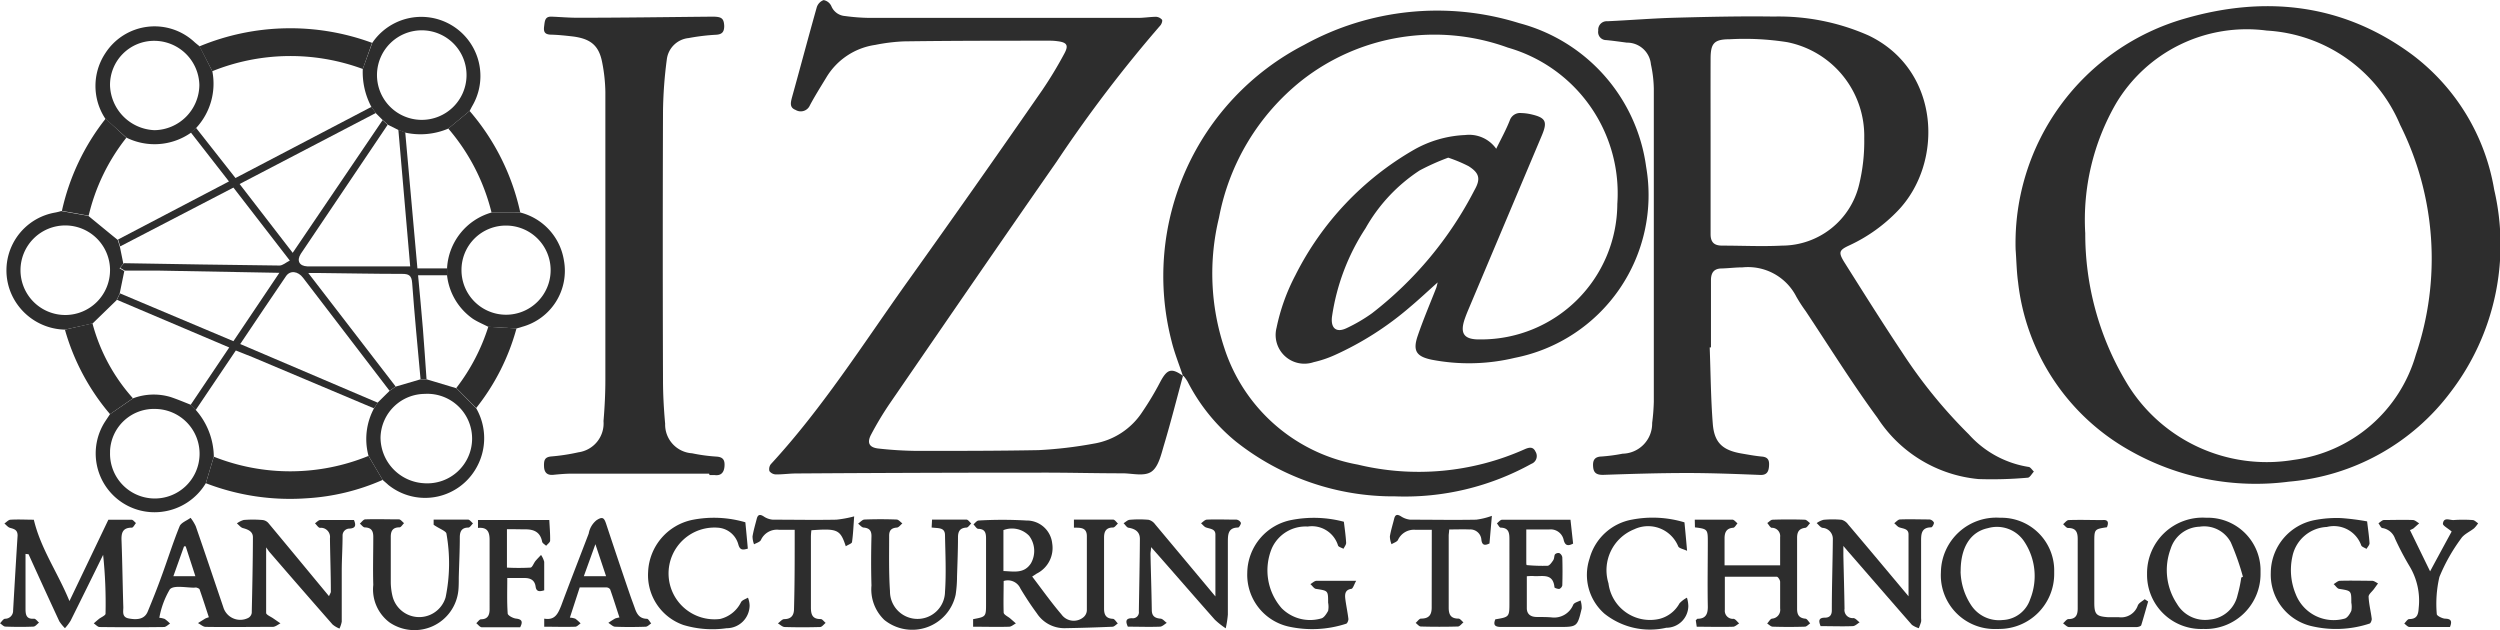
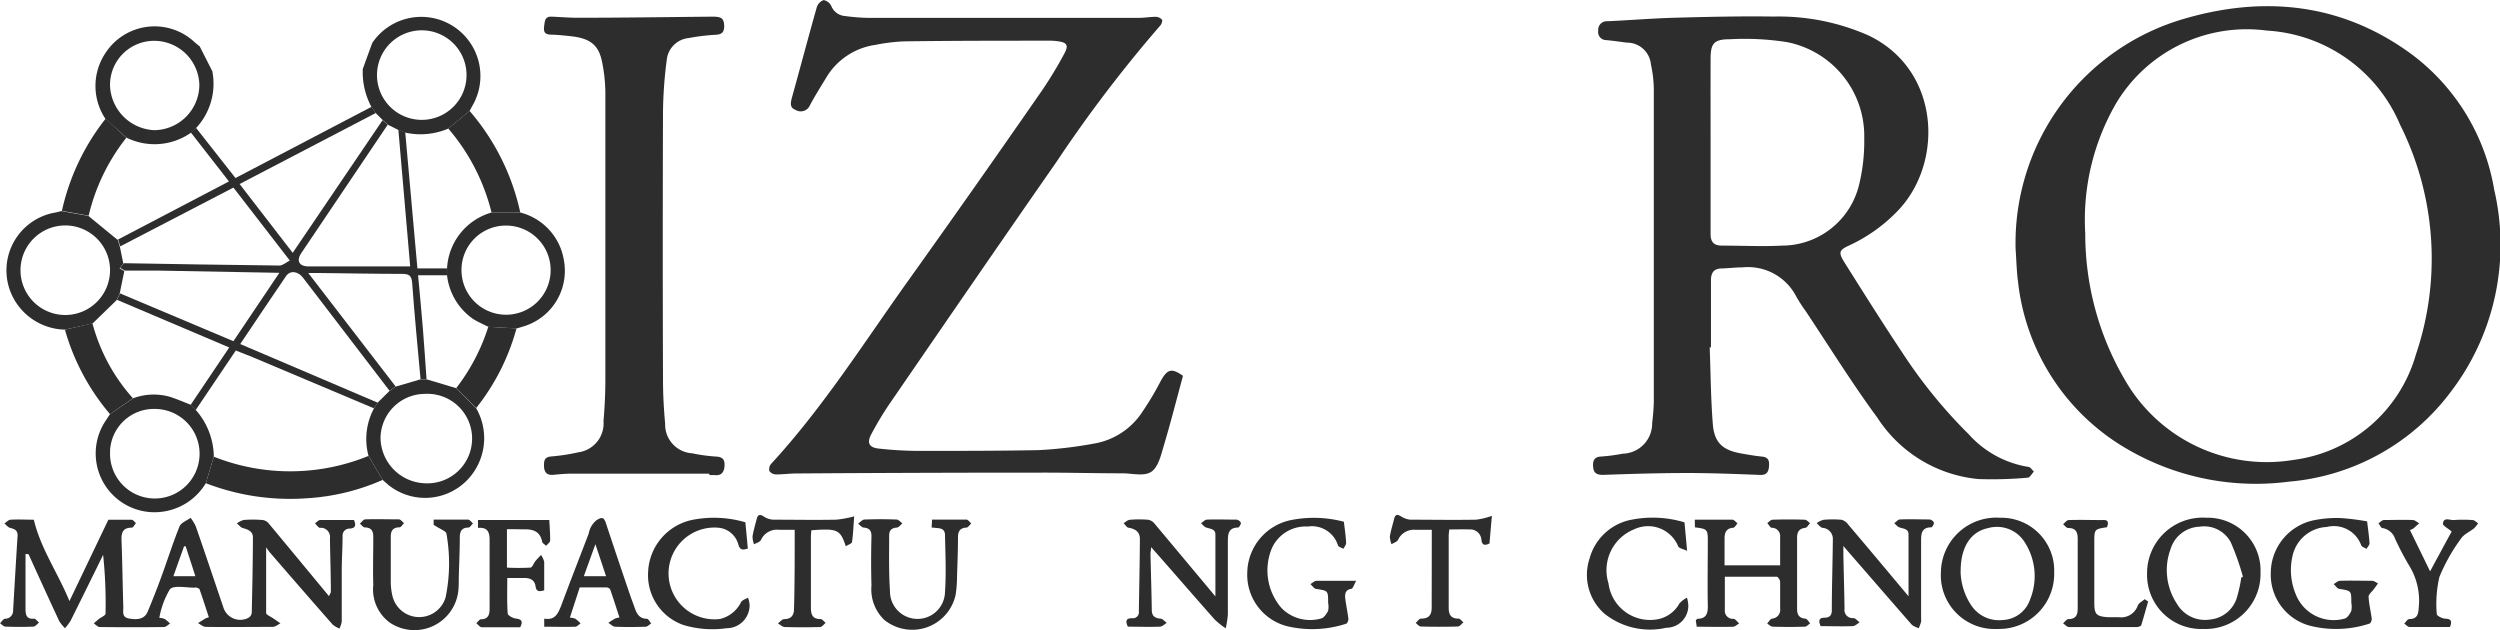
<svg xmlns="http://www.w3.org/2000/svg" width="150.756" height="38" viewBox="0 0 150.756 38">
  <g id="logo" transform="translate(0 0.03)">
    <g id="Capa_1-2" data-name="Capa 1-2" transform="translate(0 -0.03)">
-       <path id="Trazado_1" data-name="Trazado 1" d="M170.368,23.532c-.232-.705-.514-1.394-.688-2.111a15.69,15.69,0,0,1,8-17.858,16.589,16.589,0,0,1,12.96-1.311,10.4,10.4,0,0,1,7.66,8.664,10,10,0,0,1-7.921,11.521,11.828,11.828,0,0,1-5.031.108c-.908-.195-1.124-.539-.829-1.418.336-.987.747-1.949,1.12-2.9.029-.075.041-.153.091-.34-.61.543-1.12,1.024-1.659,1.476a18.745,18.745,0,0,1-4.579,2.92,6.681,6.681,0,0,1-1.244.415,1.733,1.733,0,0,1-2.235-2.074,11.99,11.99,0,0,1,1.132-3.16,18.092,18.092,0,0,1,7.171-7.585A6.83,6.83,0,0,1,187.393,9a2,2,0,0,1,1.866.829c.29-.589.6-1.149.829-1.738a.656.656,0,0,1,.693-.415,2.993,2.993,0,0,1,.543.066c.929.207,1.045.44.68,1.3l-4.45,10.547c-.062.149-.124.307-.178.46-.332.933-.062,1.3.941,1.277a8.212,8.212,0,0,0,8.245-8.17,9.137,9.137,0,0,0-6.6-9.427,12.954,12.954,0,0,0-12.442,1.991,13.843,13.843,0,0,0-4.977,8.261,14.247,14.247,0,0,0,.315,7.843,10.4,10.4,0,0,0,8.05,7.05,15.658,15.658,0,0,0,10.066-.925c.282-.124.514-.162.655.145a.5.5,0,0,1-.249.734,15.759,15.759,0,0,1-8.208,1.962,15.279,15.279,0,0,1-9.626-3.318,11.3,11.3,0,0,1-2.9-3.608,2.436,2.436,0,0,0-.245-.34Zm16-13.168a14.018,14.018,0,0,0-1.725.771,10.076,10.076,0,0,0-3.264,3.488,13.165,13.165,0,0,0-2.024,5.346c-.079.684.261.97.875.68a9.7,9.7,0,0,0,1.539-.9,22.264,22.264,0,0,0,6.18-7.428c.382-.672.3-1.029-.357-1.443a8.593,8.593,0,0,0-1.219-.51Z" transform="translate(-99.034 -0.858)" fill="#2d2d2d" />
      <path id="Trazado_2" data-name="Trazado 2" d="M238.663,22.318c.058,1.539.066,3.081.187,4.616.091,1.141.6,1.588,1.729,1.783.415.071.829.149,1.244.187s.44.3.415.6-.129.523-.527.506c-1.472-.058-2.945-.116-4.421-.116-1.688,0-3.38.054-5.068.112-.386,0-.56-.124-.589-.485s.058-.606.5-.622a10.426,10.426,0,0,0,1.277-.17,1.82,1.82,0,0,0,1.783-1.854,12.234,12.234,0,0,0,.1-1.286V6.728a7.36,7.36,0,0,0-.174-1.472,1.445,1.445,0,0,0-1.456-1.315c-.415-.054-.829-.116-1.244-.153a.485.485,0,0,1-.485-.486.47.47,0,0,1,.008-.087.513.513,0,0,1,.552-.564c1.36-.062,2.712-.174,4.073-.212,1.987-.054,3.973-.1,5.964-.071a13.412,13.412,0,0,1,5.7,1.136c4.355,2.074,4.562,7.685,1.771,10.58a9.666,9.666,0,0,1-2.9,2.074c-.639.294-.7.415-.311,1.041,1.149,1.821,2.293,3.646,3.488,5.437a29.892,29.892,0,0,0,4.01,4.927,6.121,6.121,0,0,0,3.592,1.962c.12,0,.22.182.332.282-.124.129-.241.361-.369.369a24.553,24.553,0,0,1-2.969.083,8.158,8.158,0,0,1-6.092-3.687c-1.493-2.028-2.9-4.284-4.326-6.433a9.31,9.31,0,0,1-.568-.875,3.272,3.272,0,0,0-3.247-1.771c-.415,0-.829.054-1.244.066-.485,0-.664.261-.659.73v4.031Zm.054-12.251h0v5.421c0,.5.224.688.68.693,1.211,0,2.422.062,3.629,0a4.786,4.786,0,0,0,4.645-3.67,10.971,10.971,0,0,0,.311-2.8,5.771,5.771,0,0,0-4.653-5.8,16.519,16.519,0,0,0-3.455-.174c-.966,0-1.157.253-1.157,1.2C238.712,6.65,238.717,8.358,238.717,10.067Z" transform="translate(-135.564 -1.37)" fill="#2d2d2d" />
      <path id="Trazado_3" data-name="Trazado 3" d="M293.07,15.529A14.078,14.078,0,0,1,303.277,1.615c4.873-1.414,9.576-.9,13.753,2.211a12.834,12.834,0,0,1,4.9,8.108,14.618,14.618,0,0,1-2.617,12.189,13.614,13.614,0,0,1-9.75,5.416,15.394,15.394,0,0,1-9.634-1.891,13.335,13.335,0,0,1-6.71-10.136C293.128,16.852,293.12,16.189,293.07,15.529Zm4.2-1a17.416,17.416,0,0,0,2.41,8.908,9.858,9.858,0,0,0,10.157,4.79,8.853,8.853,0,0,0,7.366-6.333,18.042,18.042,0,0,0-.946-13.873,9.307,9.307,0,0,0-8.042-5.682,9.178,9.178,0,0,0-9.1,4.413A14.03,14.03,0,0,0,297.267,14.526Z" transform="translate(-171.524 -0.495)" fill="#2d2d2d" />
      <path id="Trazado_4" data-name="Trazado 4" d="M136.787,22.639c-.373,1.373-.722,2.75-1.128,4.114-.182.6-.336,1.356-.771,1.659s-1.153.1-1.75.1c-1.659,0-3.318-.046-4.977-.041q-7.341,0-14.677.05c-.415,0-.829.062-1.244.058a.51.51,0,0,1-.39-.2.489.489,0,0,1,.083-.415c3.094-3.355,5.533-7.2,8.166-10.9q4.148-5.806,8.212-11.671a24.445,24.445,0,0,0,1.311-2.169c.29-.523.178-.7-.415-.771a3.236,3.236,0,0,0-.448-.029c-2.936,0-5.868,0-8.8.041a11.072,11.072,0,0,0-1.725.212,4.123,4.123,0,0,0-2.961,1.978c-.336.552-.68,1.1-.979,1.659a.6.6,0,0,1-.871.282c-.353-.133-.3-.415-.22-.726.506-1.817.987-3.637,1.5-5.454a.676.676,0,0,1,.415-.44.639.639,0,0,1,.465.361.966.966,0,0,0,.829.6,11.853,11.853,0,0,0,1.485.112h16.175c.365,0,.726-.062,1.091-.066a.521.521,0,0,1,.361.178c.041.058-.021.249-.091.332a82.026,82.026,0,0,0-6.262,8.224c-3.384,4.857-6.731,9.734-10.082,14.611a19.459,19.459,0,0,0-1.1,1.833c-.274.506-.129.8.448.858a22.915,22.915,0,0,0,2.331.141c2.439,0,4.877,0,7.312-.046a25.339,25.339,0,0,0,3.318-.39,4.339,4.339,0,0,0,2.953-1.937A17.664,17.664,0,0,0,135.418,23c.415-.776.672-.867,1.389-.353Z" transform="translate(-65.452 0.03)" fill="#2d2d2d" />
      <path id="Trazado_5" data-name="Trazado 5" d="M89.047,29.942H80.794c-.377,0-.759.033-1.136.071s-.552-.141-.564-.51.037-.568.46-.6a11.84,11.84,0,0,0,1.617-.249,1.757,1.757,0,0,0,1.51-1.879c.07-.829.112-1.659.112-2.488V6.929a9.953,9.953,0,0,0-.195-1.8c-.2-1.024-.713-1.431-1.837-1.559-.415-.046-.829-.091-1.244-.1s-.456-.207-.415-.514.041-.589.448-.572c.547.021,1.091.071,1.638.066,2.683,0,5.367-.041,8.05-.066.556,0,.7.091.722.56,0,.34-.112.51-.485.531a12.673,12.673,0,0,0-1.659.2,1.473,1.473,0,0,0-1.319,1.3,26.1,26.1,0,0,0-.228,3.111q-.029,8.112,0,16.22c0,.875.05,1.754.129,2.625a1.735,1.735,0,0,0,1.622,1.783,10.355,10.355,0,0,0,1.472.2c.415.025.51.228.485.581s-.191.593-.606.531h-.294Z" transform="translate(-46.288 -1.38)" fill="#2d2d2d" />
      <path id="Trazado_6" data-name="Trazado 6" d="M1.539,77.437v3.318c0,.348.05.63.514.589.1,0,.2.153.3.236-.112.083-.22.236-.336.241-.564.025-1.128.021-1.688,0-.112,0-.22-.133-.328-.2.1-.1.191-.261.3-.274a.481.481,0,0,0,.49-.472c0-.012,0-.025,0-.038.087-1.5.174-3.007.27-4.508,0-.344-.207-.394-.46-.465-.124-.037-.224-.17-.336-.261.124-.079.241-.224.365-.228.477-.029.958,0,1.41,0,.415,1.754,1.443,3.185,2.148,4.906l2.347-4.906H7.926c.1,0,.182.133.274.2-.083.1-.166.278-.249.278-.556,0-.643.315-.622.784.05,1.34.066,2.683.108,4.023,0,.261-.091.589.323.668.6.116.979,0,1.149-.415.29-.7.572-1.406.829-2.119.369-1,.688-2.028,1.091-3.019.091-.224.435-.344.664-.514a2.7,2.7,0,0,1,.311.506c.564,1.622,1.107,3.252,1.659,4.873a1.066,1.066,0,0,0,1.518.651.415.415,0,0,0,.2-.294c.033-1.522.066-3.044.071-4.562,0-.348-.29-.473-.606-.556-.133-.037-.241-.187-.361-.282a1.286,1.286,0,0,1,.415-.207,6.84,6.84,0,0,1,1.091,0,.546.546,0,0,1,.386.178c1.207,1.447,2.405,2.9,3.662,4.417.071-.162.112-.212.112-.261,0-1.078-.041-2.152-.054-3.231a.555.555,0,0,0-.474-.627.571.571,0,0,0-.119,0c-.108,0-.207-.178-.311-.274.108-.071.216-.2.323-.2h2.028c.137.319.1.5-.27.518a.415.415,0,0,0-.416.413c0,.012,0,.023,0,.034,0,.68-.046,1.356-.05,2.036v3.131a1.685,1.685,0,0,1-.137.415,1.537,1.537,0,0,1-.415-.245q-1.9-2.165-3.787-4.351c-.075-.083-.129-.178-.22-.3v3.952c0,.116.29.228.448.344l.415.286c-.153.075-.307.212-.465.212-1.348,0-2.7.021-4.044,0-.158,0-.307-.149-.465-.228l.44-.274a1.809,1.809,0,0,1,.216-.079c-.182-.556-.361-1.116-.552-1.659,0-.058-.108-.1-.174-.124a.3.3,0,0,0-.149,0c-.51,0-1.244-.162-1.476.1a5.121,5.121,0,0,0-.635,1.717,1.154,1.154,0,0,1,.328.071,2.263,2.263,0,0,1,.319.278c-.124.071-.245.207-.369.207q-1.933.025-3.878,0c-.116,0-.232-.141-.353-.22.1-.091.207-.182.315-.27s.394-.207.394-.311a28.111,28.111,0,0,0-.145-3.55q-.975,1.991-1.962,3.973a2.9,2.9,0,0,1-.34.448,2.59,2.59,0,0,1-.34-.415q-.939-2.022-1.854-4.044Zm9.659-.456h-.1l-.643,1.8h1.327Z" transform="translate(0 -44.035)" fill="#2d2d2d" />
-       <path id="Trazado_7" data-name="Trazado 7" d="M145.058,78.954c.61.8,1.153,1.568,1.763,2.281a.912.912,0,0,0,1.272.216c.019-.013.037-.027.055-.042a.573.573,0,0,0,.207-.415V76.52c0-.552-.415-.506-.78-.514V75.52h2.364c.1,0,.195.153.29.241-.1.083-.195.236-.294.236-.415,0-.543.232-.543.6v4.288c0,.361.108.6.531.618.1,0,.2.182.3.278-.108.071-.216.2-.328.2q-1.431.062-2.87.087a1.975,1.975,0,0,1-1.688-.9c-.353-.477-.68-.979-.987-1.489a.829.829,0,0,0-1.012-.456c0,.626-.021,1.265,0,1.9,0,.129.257.241.394.357l.344.3c-.141.071-.278.2-.415.2-.709.021-1.418,0-2.165,0v-.456c.771-.145.78-.145.78-.917V76.677c0-.332-.041-.589-.469-.6-.1,0-.195-.174-.29-.27.1-.083.207-.232.315-.232a24.538,24.538,0,0,1,2.87,0,1.543,1.543,0,0,1,1.564,1.385,1.725,1.725,0,0,1-.937,1.817Zm-1.734-2.8v2.468c.614.021,1.244.178,1.659-.465a1.513,1.513,0,0,0-.108-1.659,1.434,1.434,0,0,0-1.551-.344Z" transform="translate(-82.815 -44.187)" fill="#2d2d2d" />
      <path id="Trazado_8" data-name="Trazado 8" d="M246.42,75.5h2.269c.1,0,.207.145.307.224-.083.091-.166.257-.257.265-.415.029-.523.286-.523.639v1.626h3.351v-1.7a.5.5,0,0,0-.436-.56.53.53,0,0,0-.058,0c-.1,0-.191-.191-.282-.29.108-.07.216-.2.323-.2q.97-.033,1.941,0c.108,0,.211.133.319.207-.1.1-.182.27-.29.282-.382.046-.494.253-.494.606v4.28c0,.353.116.556.5.593.1,0,.195.182.29.282-.108.071-.216.2-.323.2-.647.021-1.29.021-1.937,0-.112,0-.224-.124-.336-.191.1-.1.182-.274.294-.294a.531.531,0,0,0,.495-.564.48.48,0,0,0-.005-.049V79.254c0-.112-.129-.311-.2-.311h-3.135v2a.485.485,0,0,0,.428.537.456.456,0,0,0,.083,0c.124,0,.236.178.353.278-.124.07-.249.2-.373.2-.713.021-1.427,0-2.186,0l-.058-.39c.062-.054.083-.091.108-.091.494,0,.626-.286.618-.751-.025-1.311,0-2.621,0-3.932,0-.709-.033-.738-.776-.829Z" transform="translate(-144.221 -44.164)" fill="#2d2d2d" />
      <path id="Trazado_9" data-name="Trazado 9" d="M269.687,80.117V76.384c0-.332-.286-.336-.531-.415-.124-.029-.22-.17-.332-.257.116-.083.228-.224.344-.228.6-.025,1.194,0,1.788,0a.352.352,0,0,1,.265.195c0,.087-.1.282-.17.282-.618,0-.606.452-.606.867v4.624a.8.8,0,0,1,0,.2c-.037.133-.091.261-.137.39a1.478,1.478,0,0,1-.415-.2c-1.265-1.443-2.522-2.9-3.782-4.346-.087-.1-.174-.2-.353-.415v.606c.025,1.058.054,2.119.07,3.177a.489.489,0,0,0,.527.568c.133,0,.257.17.382.257-.133.079-.27.224-.415.228-.643.025-1.29,0-1.937,0-.124-.3-.137-.51.261-.51.286,0,.415-.158.415-.44,0-1.439.05-2.878.062-4.317a.664.664,0,0,0-.622-.659c-.129-.025-.236-.187-.353-.286a1.241,1.241,0,0,1,.415-.2,5.989,5.989,0,0,1,1.091,0,.722.722,0,0,1,.386.274C267.248,77.2,268.438,78.628,269.687,80.117Z" transform="translate(-154.598 -44.16)" fill="#2d2d2d" />
      <path id="Trazado_10" data-name="Trazado 10" d="M168.907,80.135V76.4c0-.328-.294-.336-.539-.415-.124-.029-.22-.17-.328-.261.116-.079.232-.216.353-.22.593-.025,1.19,0,1.788,0a.345.345,0,0,1,.265.2c0,.083-.112.278-.174.278-.622,0-.61.46-.614.867v4.38a5.966,5.966,0,0,1-.129.829,4.922,4.922,0,0,1-.651-.514c-1.273-1.435-2.534-2.9-3.849-4.384,0,.17-.037.286-.037.415.025,1.124.062,2.248.079,3.376,0,.353.174.494.518.523.133,0,.257.166.386.257-.137.079-.27.224-.415.228-.643.025-1.29,0-1.933,0-.133-.294-.153-.51.249-.51a.365.365,0,0,0,.415-.415c.021-1.456.054-2.9.062-4.371,0-.415-.274-.6-.668-.668-.116,0-.212-.178-.315-.274.124-.075.245-.2.369-.207a6.545,6.545,0,0,1,1.141,0,.708.708,0,0,1,.39.27C166.46,77.207,167.654,78.634,168.907,80.135Z" transform="translate(-95.615 -44.169)" fill="#2d2d2d" />
      <path id="Trazado_11" data-name="Trazado 11" d="M40.593,67.7A13.231,13.231,0,0,1,36,68.809,14.105,14.105,0,0,1,29.93,67.9c.162-.531.319-1.066.481-1.6a12.467,12.467,0,0,0,9.327-.046Z" transform="translate(-17.517 -38.761)" fill="#2d2d2d" />
      <path id="Trazado_12" data-name="Trazado 12" d="M54.244,61.188c-.286-.485-.572-.966-.854-1.452a3.9,3.9,0,0,1,.332-2.866l.216-.34.722-.713.369-.257,1.5-.44h.361l1.8.539,1.194,1.207a3.624,3.624,0,0,1-.075,3.733,3.538,3.538,0,0,1-4.872,1.139,3.639,3.639,0,0,1-.354-.251C54.468,61.378,54.356,61.291,54.244,61.188ZM56.852,56a2.688,2.688,0,0,0-2.737,2.634,2.774,2.774,0,0,0,2.634,2.754,2.7,2.7,0,1,0,.1-5.392Z" transform="translate(-31.168 -32.247)" fill="#2d2d2d" />
      <path id="Trazado_13" data-name="Trazado 13" d="M53.317,3.981a3.567,3.567,0,0,1,6.055,3.762c-.066.112-.124.232-.187.348L57.9,9.152a4.279,4.279,0,0,1-2.584.245L54.9,9.239l-.643-.319-.307-.278-.415-.415-.274-.386a4.474,4.474,0,0,1-.518-2.285ZM59,5.971a2.7,2.7,0,1,0-2.737,2.654h.016A2.7,2.7,0,0,0,59,5.971Z" transform="translate(-30.867 -1.397)" fill="#2d2d2d" />
      <path id="Trazado_14" data-name="Trazado 14" d="M14.473,9.367a3.571,3.571,0,0,1,0-3.94,3.53,3.53,0,0,1,5.392-.664c.1.087.2.166.3.245l.763,1.5a3.927,3.927,0,0,1-.983,3.43l-.311.282a3.824,3.824,0,0,1-3.89.29Zm.286-1.987a2.793,2.793,0,0,0,2.687,2.683,2.75,2.75,0,0,0,2.7-2.725,2.725,2.725,0,0,0-2.7-2.663A2.657,2.657,0,0,0,14.759,7.381Z" transform="translate(-8.124 -2.213)" fill="#2d2d2d" />
      <path id="Trazado_15" data-name="Trazado 15" d="M20.994,61.074c-.162.535-.319,1.07-.481,1.6A3.6,3.6,0,0,1,17.867,64.4a3.546,3.546,0,0,1-3.434-5.433c.1-.153.2-.3.3-.452l1.394-.958a3.542,3.542,0,0,1,2.277-.071c.415.141.792.3,1.186.456l.307.307A4.339,4.339,0,0,1,20.994,61.074Zm-6.258-.245A2.7,2.7,0,1,0,17.5,58.2a2.65,2.65,0,0,0-2.764,2.532C14.737,60.766,14.737,60.8,14.736,60.829Z" transform="translate(-8.1 -33.539)" fill="#2d2d2d" />
      <path id="Trazado_16" data-name="Trazado 16" d="M69.417,30.864a3.553,3.553,0,0,1,2.629,2.878,3.5,3.5,0,0,1-2.522,4.015l-.336.1-1.7-.1c-.307-.158-.63-.29-.921-.477A3.7,3.7,0,0,1,65,34.651v-.415a3.7,3.7,0,0,1,2.7-3.376Zm-3.546,3.471a2.688,2.688,0,1,0,2.712-2.683A2.673,2.673,0,0,0,65.871,34.335Z" transform="translate(-38.042 -18.049)" fill="#2d2d2d" />
      <path id="Trazado_17" data-name="Trazado 17" d="M285.585,81.955a3.24,3.24,0,0,1-3.376-3.43,3.338,3.338,0,0,1,3.567-3.276,3.185,3.185,0,0,1,3.264,3.1q0,.136,0,.272a3.318,3.318,0,0,1-3.3,3.333C285.684,81.958,285.634,81.957,285.585,81.955Zm-2.19-3.467a3.836,3.836,0,0,0,.647,2.049,2.011,2.011,0,0,0,1.887.879,1.825,1.825,0,0,0,1.659-1.244,3.754,3.754,0,0,0-.34-3.467,1.97,1.97,0,0,0-2.206-.829C284,76.095,283.391,77.028,283.4,78.488Z" transform="translate(-165.167 -44.027)" fill="#2d2d2d" />
      <path id="Trazado_18" data-name="Trazado 18" d="M4.462,37.816a3.619,3.619,0,0,1-3.193-2.074,3.538,3.538,0,0,1,2.555-4.977c.145-.025.29-.062.415-.1l1.634.29,1.481,1.215.294.236.129.415.207,1.016-.228.282.286.166-.282,1.373-.187.386L6.133,37.443Zm2.721-3.583a2.7,2.7,0,1,0-2.7,2.7H4.5A2.7,2.7,0,0,0,7.182,34.233Z" transform="translate(-0.547 -17.938)" fill="#2d2d2d" />
-       <path id="Trazado_19" data-name="Trazado 19" d="M29.776,6.667,29,5.17a14.275,14.275,0,0,1,10.41-.212l-.56,1.576A12.59,12.59,0,0,0,29.776,6.667Z" transform="translate(-16.973 -2.374)" fill="#2d2d2d" />
      <path id="Trazado_20" data-name="Trazado 20" d="M315.581,81.954a3.263,3.263,0,0,1-3.4-3.318,3.35,3.35,0,0,1,3.563-3.388,3.185,3.185,0,0,1,3.28,3.088c0,.09,0,.181,0,.272a3.318,3.318,0,0,1-3.286,3.349C315.682,81.957,315.631,81.956,315.581,81.954Zm2.281-3.1.1-.046a15.106,15.106,0,0,0-.73-2.074,1.816,1.816,0,0,0-1.883-.946,1.9,1.9,0,0,0-1.746,1.335,3.674,3.674,0,0,0,.382,3.318,1.962,1.962,0,0,0,1.995.946,1.883,1.883,0,0,0,1.659-1.476A7.971,7.971,0,0,0,317.862,78.852Z" transform="translate(-182.708 -44.027)" fill="#2d2d2d" />
      <path id="Trazado_21" data-name="Trazado 21" d="M187.173,75.5c.05.415.112.829.137,1.273,0,.116-.1.236-.162.357-.112-.066-.3-.108-.328-.2a1.648,1.648,0,0,0-1.829-1.141,2.227,2.227,0,0,0-2.161,1.311,3.463,3.463,0,0,0,.593,3.616,2.418,2.418,0,0,0,2.385.614c.166-.037.315-.278.415-.456a1.3,1.3,0,0,0,0-.494c0-.73,0-.717-.709-.829-.133,0-.241-.191-.361-.29.124-.071.249-.2.373-.2h2.389c-.129.228-.195.473-.29.485-.353.05-.394.286-.373.539.046.415.145.854.195,1.282,0,.091-.066.265-.137.282a6.6,6.6,0,0,1-3.475.17,3.2,3.2,0,0,1-2.488-3.247,3.289,3.289,0,0,1,2.7-3.185A7.048,7.048,0,0,1,187.173,75.5Z" transform="translate(-106.134 -44.037)" fill="#2d2d2d" />
      <path id="Trazado_22" data-name="Trazado 22" d="M335.983,75.484c.054.465.12.892.145,1.319,0,.108-.116.224-.182.34-.108-.071-.29-.124-.319-.216a1.752,1.752,0,0,0-2.074-1.107,2.223,2.223,0,0,0-2.074,1.771,3.782,3.782,0,0,0,.2,2.285,2.455,2.455,0,0,0,2.957,1.468c.166-.05.311-.286.394-.465a1.3,1.3,0,0,0,0-.494c0-.726,0-.713-.709-.829-.133,0-.236-.191-.357-.29.129-.071.253-.2.382-.2.647-.021,1.29,0,1.937,0,.12,0,.241.1.357.158l-.249.344c-.112.153-.328.315-.319.465.021.448.137.888.191,1.335,0,.091-.066.261-.133.278a6.441,6.441,0,0,1-3.567.137,3.185,3.185,0,0,1-2.389-3.2,3.256,3.256,0,0,1,2.687-3.185,6.923,6.923,0,0,1,1.576-.112A14.621,14.621,0,0,1,335.983,75.484Z" transform="translate(-193.24 -44.043)" fill="#2d2d2d" />
      <path id="Trazado_23" data-name="Trazado 23" d="M129.192,75.965l.025-.477h2.074c.1,0,.195.153.29.236-.1.087-.187.241-.286.245-.39.021-.51.22-.514.576,0,.792-.033,1.588-.058,2.385a7.329,7.329,0,0,1-.083,1.087,2.679,2.679,0,0,1-4.3,1.522,2.548,2.548,0,0,1-.776-2.074c-.029-.991-.025-1.987,0-2.982,0-.332-.129-.481-.46-.514-.124,0-.232-.153-.348-.236.129-.087.257-.245.386-.249.647-.025,1.294-.025,1.937,0,.12,0,.232.153.348.232-.108.091-.216.245-.332.253-.34.025-.469.178-.465.506,0,1.107-.025,2.219.05,3.318a1.659,1.659,0,0,0,3.318.05c.079-1.136.021-2.281,0-3.422C129.992,75.944,129.59,76.019,129.192,75.965Z" transform="translate(-73.012 -44.155)" fill="#2d2d2d" />
      <path id="Trazado_24" data-name="Trazado 24" d="M56.77,75.792v-.311h2.074c.1,0,.2.149.3.228-.091.091-.182.249-.278.253-.39,0-.514.216-.518.572,0,.829-.041,1.622-.062,2.434,0,.265,0,.531-.025.792a2.662,2.662,0,0,1-4.147,1.924,2.485,2.485,0,0,1-.983-2.264c-.029-.962,0-1.924,0-2.9,0-.365-.124-.556-.51-.568-.1,0-.2-.149-.3-.228.108-.091.212-.253.323-.257.676-.025,1.356,0,2.036,0,.1,0,.2.145.307.228-.091.087-.182.253-.274.253-.415,0-.535.224-.527.606v2.733a3.755,3.755,0,0,0,.108.829,1.659,1.659,0,0,0,3.2.046,10.182,10.182,0,0,0,.046-3.849C57.492,76.157,57.081,76.016,56.77,75.792Z" transform="translate(-30.621 -44.148)" fill="#2d2d2d" />
-       <path id="Trazado_25" data-name="Trazado 25" d="M219.232,78.949v1.924c0,.357.228.527.585.531s.6,0,.9.025a1.244,1.244,0,0,0,1.315-.767c.066-.129.29-.174.44-.257a1.447,1.447,0,0,1,.07.485c-.265,1.116-.274,1.116-1.414,1.116h-3.434c-.353,0-.514-.091-.361-.46.85-.141.85-.141.85-1.029V76.734c0-.382-.025-.705-.527-.717-.079,0-.153-.17-.228-.257.1-.079.207-.22.315-.22h4.122l.158,1.439c-.311.162-.481.124-.568-.216a.8.8,0,0,0-.883-.635H219.2v1.966c0,.062,0,.182.033.182a10.558,10.558,0,0,0,1.244.041c.12,0,.253-.195.34-.323s.05-.265.116-.369a.29.29,0,0,1,.261-.071.361.361,0,0,1,.178.249q.025.829,0,1.692a.3.3,0,0,1-.187.22c-.091,0-.282-.058-.286-.1-.083-.892-.763-.63-1.282-.68A2.853,2.853,0,0,0,219.232,78.949Z" transform="translate(-127.161 -44.199)" fill="#2d2d2d" />
      <path id="Trazado_26" data-name="Trazado 26" d="M100.1,75.525c.05.514.1,1.037.149,1.588-.294.083-.473.112-.572-.249a1.369,1.369,0,0,0-1.17-1.008,2.767,2.767,0,1,0,.066,5.5,1.9,1.9,0,0,0,1.269-1.02c.071-.12.261-.178.415-.265a1.4,1.4,0,0,1,.1.473,1.385,1.385,0,0,1-1.393,1.369,6.029,6.029,0,0,1-2.6-.195,3.18,3.18,0,0,1-2.128-3.2A3.347,3.347,0,0,1,96.9,75.38,6.727,6.727,0,0,1,100.1,75.525Z" transform="translate(-55.153 -44.03)" fill="#2d2d2d" />
      <path id="Trazado_27" data-name="Trazado 27" d="M83.667,81.29c-.191-.581-.365-1.141-.56-1.692a.279.279,0,0,0-.224-.12H81.27L80.677,81.3a1.082,1.082,0,0,1,.332.066,2.511,2.511,0,0,1,.315.282c-.112.071-.216.2-.328.2-.61.021-1.219,0-1.866,0V81.36c.647.116.829-.3,1.024-.784.539-1.452,1.107-2.9,1.659-4.346a1.325,1.325,0,0,1,.465-.8c.369-.245.464-.145.581.2.477,1.443.966,2.9,1.452,4.317.087.253.182.5.27.747.124.365.278.668.742.676.087,0,.174.182.257.278-.108.071-.22.195-.332.2-.61.021-1.244.025-1.837,0-.137,0-.27-.149-.415-.232a4.782,4.782,0,0,1,.415-.265A1.481,1.481,0,0,1,83.667,81.29ZM81.519,78.8h1.34l-.643-1.929Z" transform="translate(-46.312 -44.055)" fill="#2d2d2d" />
      <path id="Trazado_28" data-name="Trazado 28" d="M236.618,75.518c.05.518.1,1.041.158,1.717-.249-.116-.465-.145-.531-.261a1.962,1.962,0,0,0-2.658-1.037,2.656,2.656,0,0,0-1.551,3.256,2.524,2.524,0,0,0,3.065,2.148,1.912,1.912,0,0,0,1.219-.941,1.715,1.715,0,0,1,.448-.34,1.881,1.881,0,0,1,.083.514,1.327,1.327,0,0,1-1.331,1.3,4.4,4.4,0,0,1-3.733-.854,3.114,3.114,0,0,1-.892-3.318,3.245,3.245,0,0,1,2.576-2.352A6.611,6.611,0,0,1,236.618,75.518Z" transform="translate(-135.041 -44.019)" fill="#2d2d2d" />
      <path id="Trazado_29" data-name="Trazado 29" d="M71.1,76.132V78.45a13.4,13.4,0,0,0,1.414,0c.116,0,.2-.278.319-.415s.216-.232.323-.348a1.323,1.323,0,0,1,.191.415v1.717c-.245.071-.473.116-.518-.224-.058-.415-.34-.523-.705-.518H71.12c0,.73-.025,1.435.025,2.136,0,.12.315.29.5.311.382.041.415.207.253.523H69.582c-.112,0-.22-.158-.332-.245.1-.083.187-.232.286-.236.415,0,.523-.265.518-.63V76.787c0-.473-.116-.784-.7-.73V75.58h4.3c.021.415.058.829.05,1.244,0,.1-.153.207-.241.311-.083-.083-.224-.153-.241-.249-.116-.593-.514-.755-1.053-.742C71.83,76.14,71.485,76.132,71.1,76.132Z" transform="translate(-40.53 -44.222)" fill="#2d2d2d" />
      <path id="Trazado_30" data-name="Trazado 30" d="M350.143,81.971H347.7c-.108,0-.212-.133-.315-.207.1-.1.2-.27.3-.27.481,0,.547-.282.572-.676A4.024,4.024,0,0,0,347.7,78.3a16.79,16.79,0,0,1-.871-1.659.961.961,0,0,0-.759-.635c-.091,0-.162-.191-.241-.29.112-.066.22-.191.332-.195.581,0,1.161-.021,1.738,0,.133,0,.257.129.386.2l-.344.307a1.261,1.261,0,0,1-.212.1c.394.8.776,1.593,1.215,2.488q.709-1.319,1.3-2.4c-.224-.195-.543-.357-.527-.477.05-.415.415-.2.647-.216a8.053,8.053,0,0,1,1.141,0c.116,0,.224.129.336.195a1.892,1.892,0,0,1-.241.3c-.261.212-.61.353-.784.614a10.74,10.74,0,0,0-1.311,2.323,7.162,7.162,0,0,0-.158,2.24c0,.1.311.257.489.274C350.168,81.477,350.3,81.577,350.143,81.971Z" transform="translate(-202.403 -44.163)" fill="#2d2d2d" />
      <path id="Trazado_31" data-name="Trazado 31" d="M204.616,75.739h-1a1.057,1.057,0,0,0-1.041.618c-.066.116-.257.17-.386.253a1.321,1.321,0,0,1-.1-.473c.058-.357.17-.705.257-1.058.066-.278.2-.282.415-.149a1.241,1.241,0,0,0,.556.2c1.327,0,2.654.025,3.977,0a4.365,4.365,0,0,0,.946-.232l-.145,1.667c-.249.116-.452.149-.489-.245a.669.669,0,0,0-.722-.6c-.382-.017-.792,0-1.219,0,0,.137-.029.265-.029.39v4.326c0,.415.124.659.589.659.1,0,.2.145.3.228-.112.087-.22.245-.332.249-.747.021-1.493.021-2.235,0-.108,0-.212-.141-.315-.216.108-.091.22-.265.328-.261.485,0,.639-.236.639-.672C204.612,78.883,204.616,77.332,204.616,75.739Z" transform="translate(-118.276 -43.792)" fill="#2d2d2d" />
      <path id="Trazado_32" data-name="Trazado 32" d="M111.962,75.742h-.95a1.061,1.061,0,0,0-1.087.618c-.062.12-.261.174-.415.257a1.4,1.4,0,0,1-.091-.473c.058-.357.162-.705.253-1.058.066-.27.2-.29.415-.153a1.152,1.152,0,0,0,.556.2c1.273,0,2.551.025,3.828,0a6.807,6.807,0,0,0,1.078-.2c-.041.531-.058,1.041-.129,1.539,0,.1-.232.166-.377.265-.332-1.008-.5-1.082-2.074-.966a3.627,3.627,0,0,0-.029.373V80.42c0,.415.079.713.589.705.1,0,.2.153.3.232-.112.087-.22.245-.332.249-.709.021-1.423.021-2.132,0-.141,0-.278-.141-.415-.22.129-.091.253-.257.382-.257.415,0,.589-.228.589-.618C111.966,78.923,111.962,77.351,111.962,75.742Z" transform="translate(-64.04 -43.795)" fill="#2d2d2d" />
      <path id="Trazado_33" data-name="Trazado 33" d="M69.522,22.226H67.789a12.268,12.268,0,0,0-2.609-5.064L66.466,16.1A13.85,13.85,0,0,1,69.522,22.226Z" transform="translate(-38.148 -9.41)" fill="#2d2d2d" />
      <path id="Trazado_34" data-name="Trazado 34" d="M302.616,76.006c-.759.116-.763.116-.763.917v3.629c0,.717.129.829.829.879h.647a1.062,1.062,0,0,0,1.149-.709c.066-.158.274-.253.415-.377l.207.137c-.137.477-.27.958-.415,1.427-.021.066-.182.116-.282.116h-4.073c-.12,0-.241-.145-.361-.224.108-.091.216-.257.328-.257.448,0,.556-.257.556-.643V76.723c0-.415-.1-.672-.581-.672-.1,0-.2-.145-.3-.228.108-.087.22-.245.332-.249.676-.025,1.356,0,2.032,0C302.716,75.533,302.72,75.744,302.616,76.006Z" transform="translate(-175.562 -44.212)" fill="#2d2d2d" />
      <path id="Trazado_35" data-name="Trazado 35" d="M10.613,23.072,9,22.782a13.734,13.734,0,0,1,2.638-5.562l1.248,1.153A12,12,0,0,0,10.613,23.072Z" transform="translate(-5.267 -10.066)" fill="#2d2d2d" />
      <path id="Trazado_36" data-name="Trazado 36" d="M9.44,47.362,11.1,46.98A10.989,10.989,0,0,0,13.542,51.5l-1.381.958A13.523,13.523,0,0,1,9.44,47.362Z" transform="translate(-5.525 -27.483)" fill="#2d2d2d" />
      <path id="Trazado_37" data-name="Trazado 37" d="M68.284,47.48l1.7.1a13.319,13.319,0,0,1-2.43,4.8l-1.2-1.207A11.915,11.915,0,0,0,68.284,47.48Z" transform="translate(-38.838 -27.776)" fill="#2d2d2d" />
      <path id="Trazado_38" data-name="Trazado 38" d="M32.5,33.688,25.2,30.61,24.171,30.2l-2.422,3.592-.307-.307,2.331-3.467L17,27.143l.187-.386,6.839,2.882,2.77-4.122-7.245-.133H17.477l-.286-.166.228-.282c3.127.054,6.258.108,9.385.141.195,0,.386-.182.622-.3-1.19-1.539-2.3-2.974-3.4-4.4L17.2,23.921c-.046-.133-.087-.265-.129-.415l6.686-3.5-2.3-2.953.311-.282L24.15,19.8l8.2-4.292.265.369-8.216,4.284L27.6,24.311l5.421-8,.307.278-5.238,7.78c-.265.415-.091.738.386.759h6.209q-.356-4.11-.713-8.241l.415.162c.249,2.729.489,5.437.734,8.2h1.788v.415H35.161c.1,1.116.207,2.165.29,3.218s.149,2.032.22,3.048h-.361c-.174-1.929-.365-3.857-.506-5.806-.033-.456-.212-.543-.6-.543-1.692,0-3.384-.037-5.076-.054h-.589l5.271,6.847-.369.257L31.964,30.7q-1.874-2.443-3.733-4.877c-.311-.415-.784-.465-1.029-.112-.921,1.348-1.829,2.708-2.766,4.1l8.295,3.538Z" transform="translate(-9.95 -9.065)" fill="#2d2d2d" />
    </g>
  </g>
</svg>